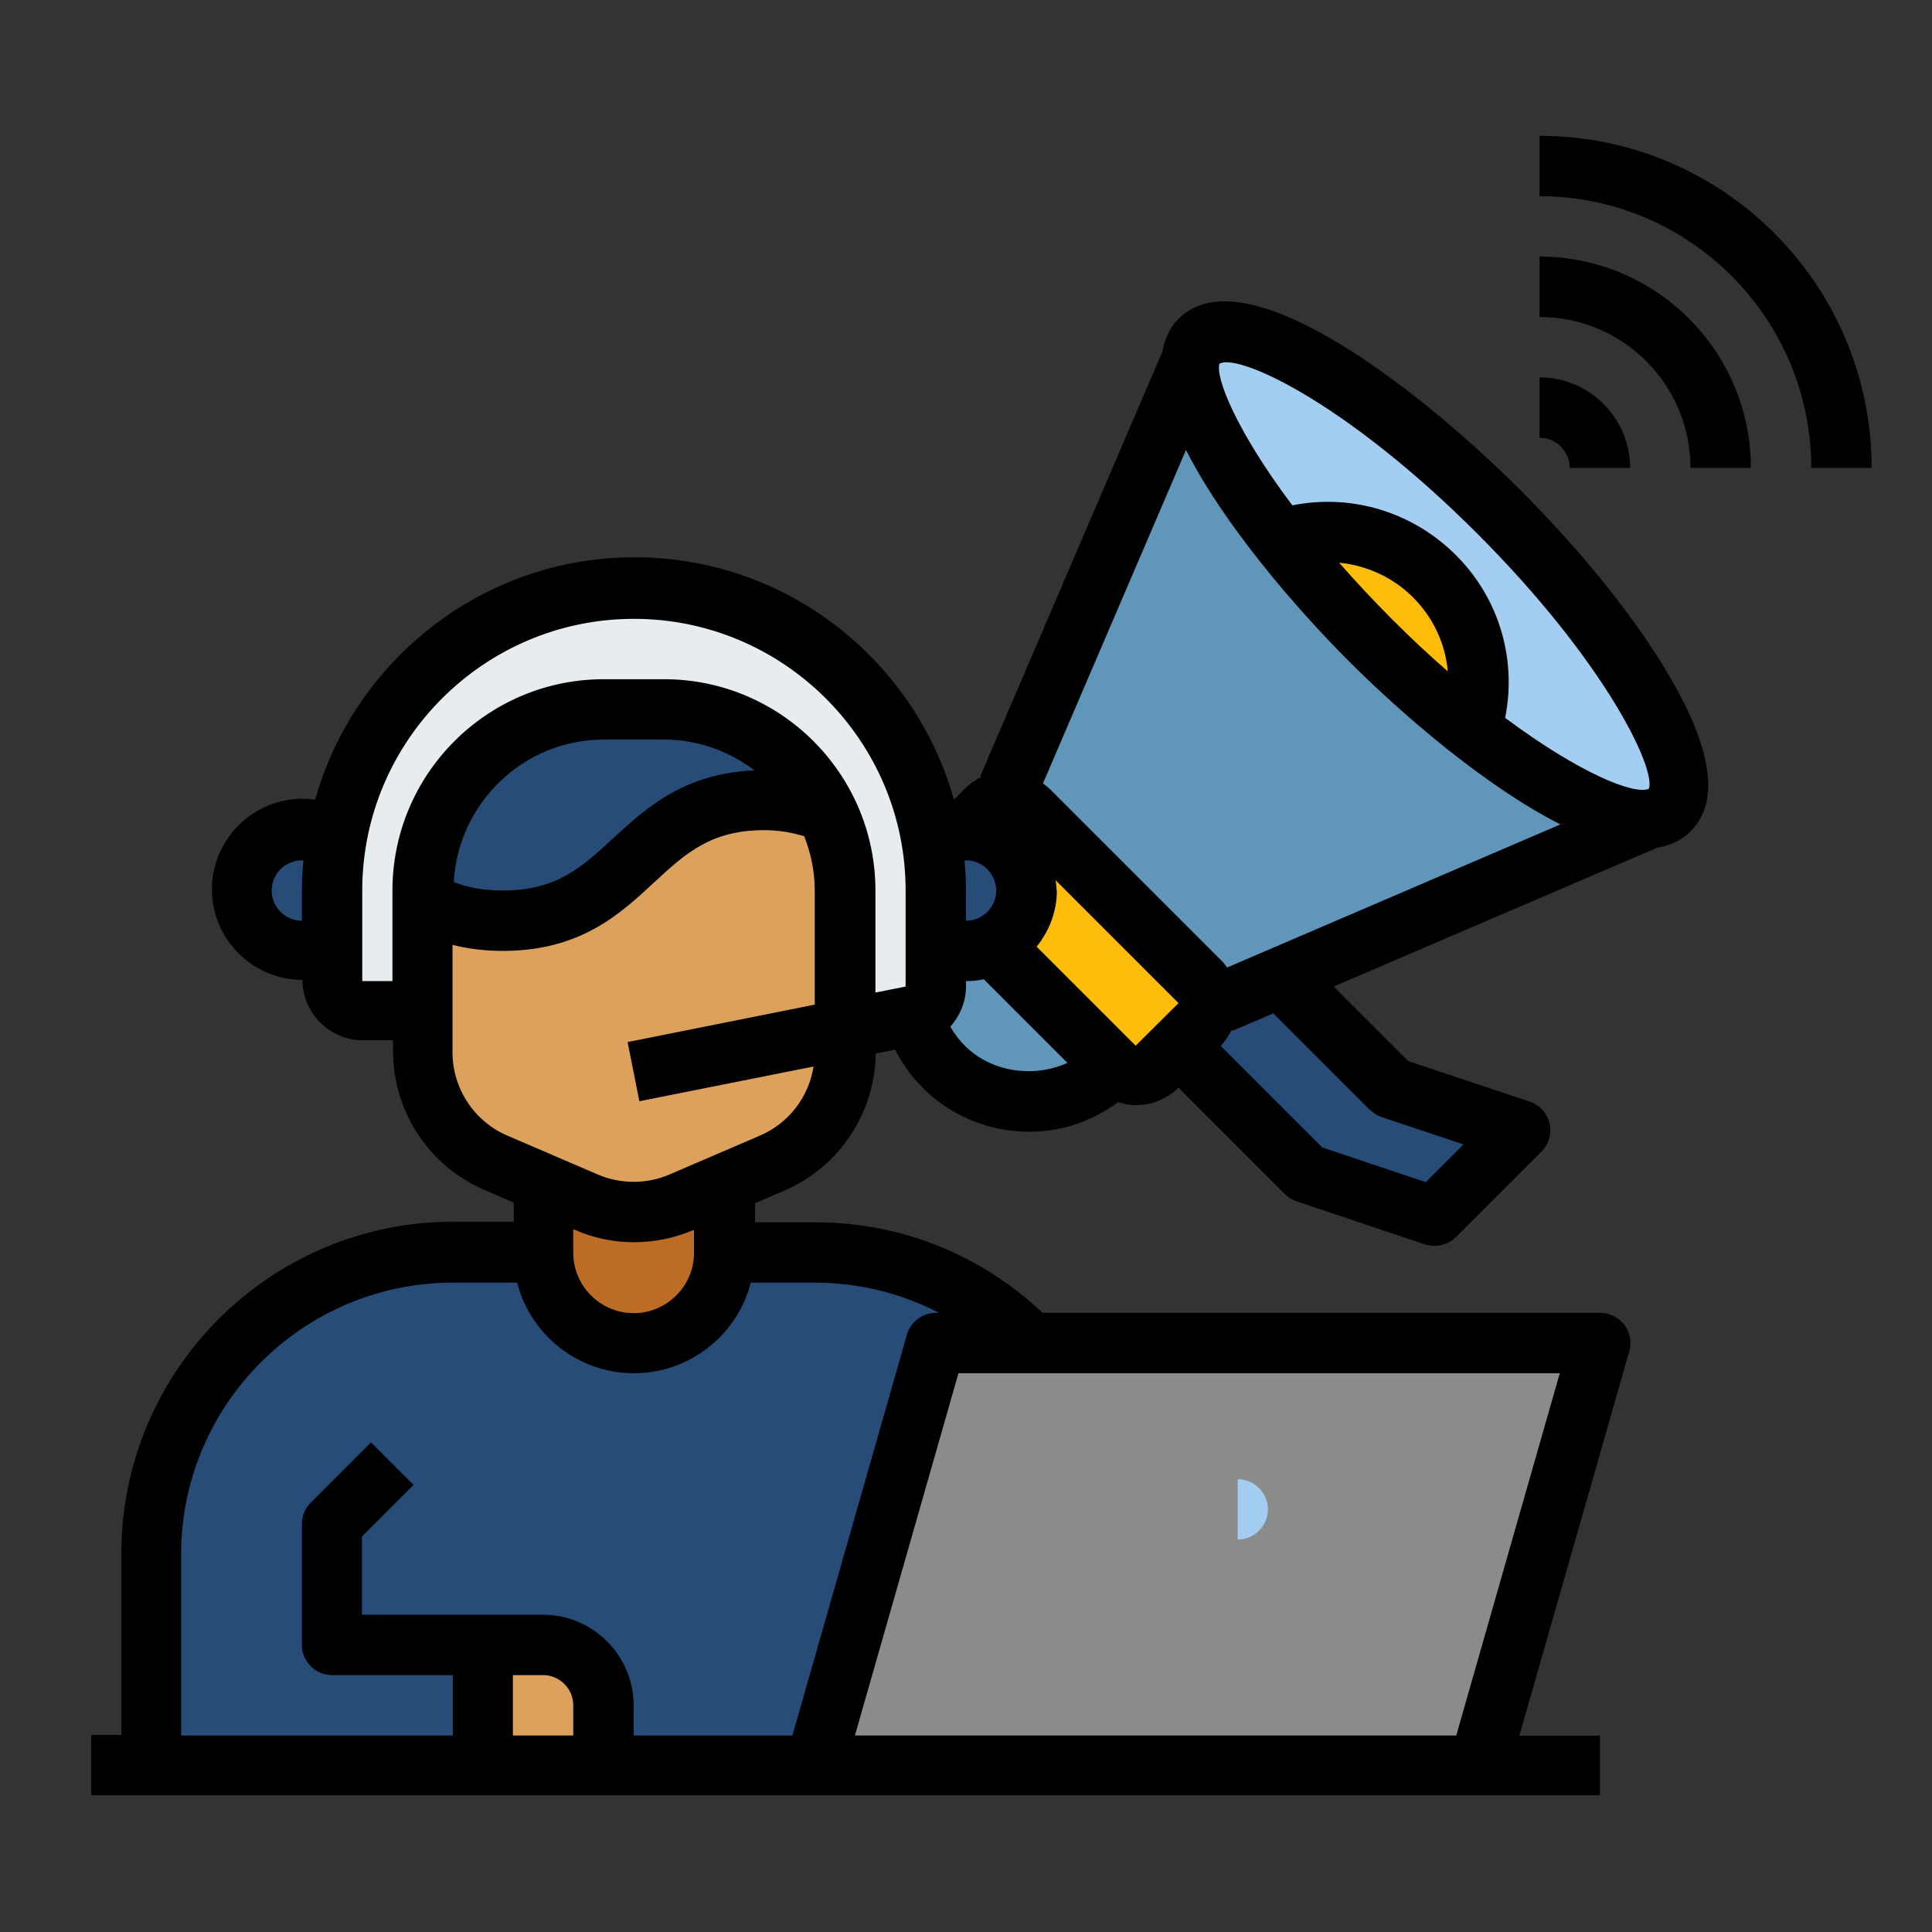
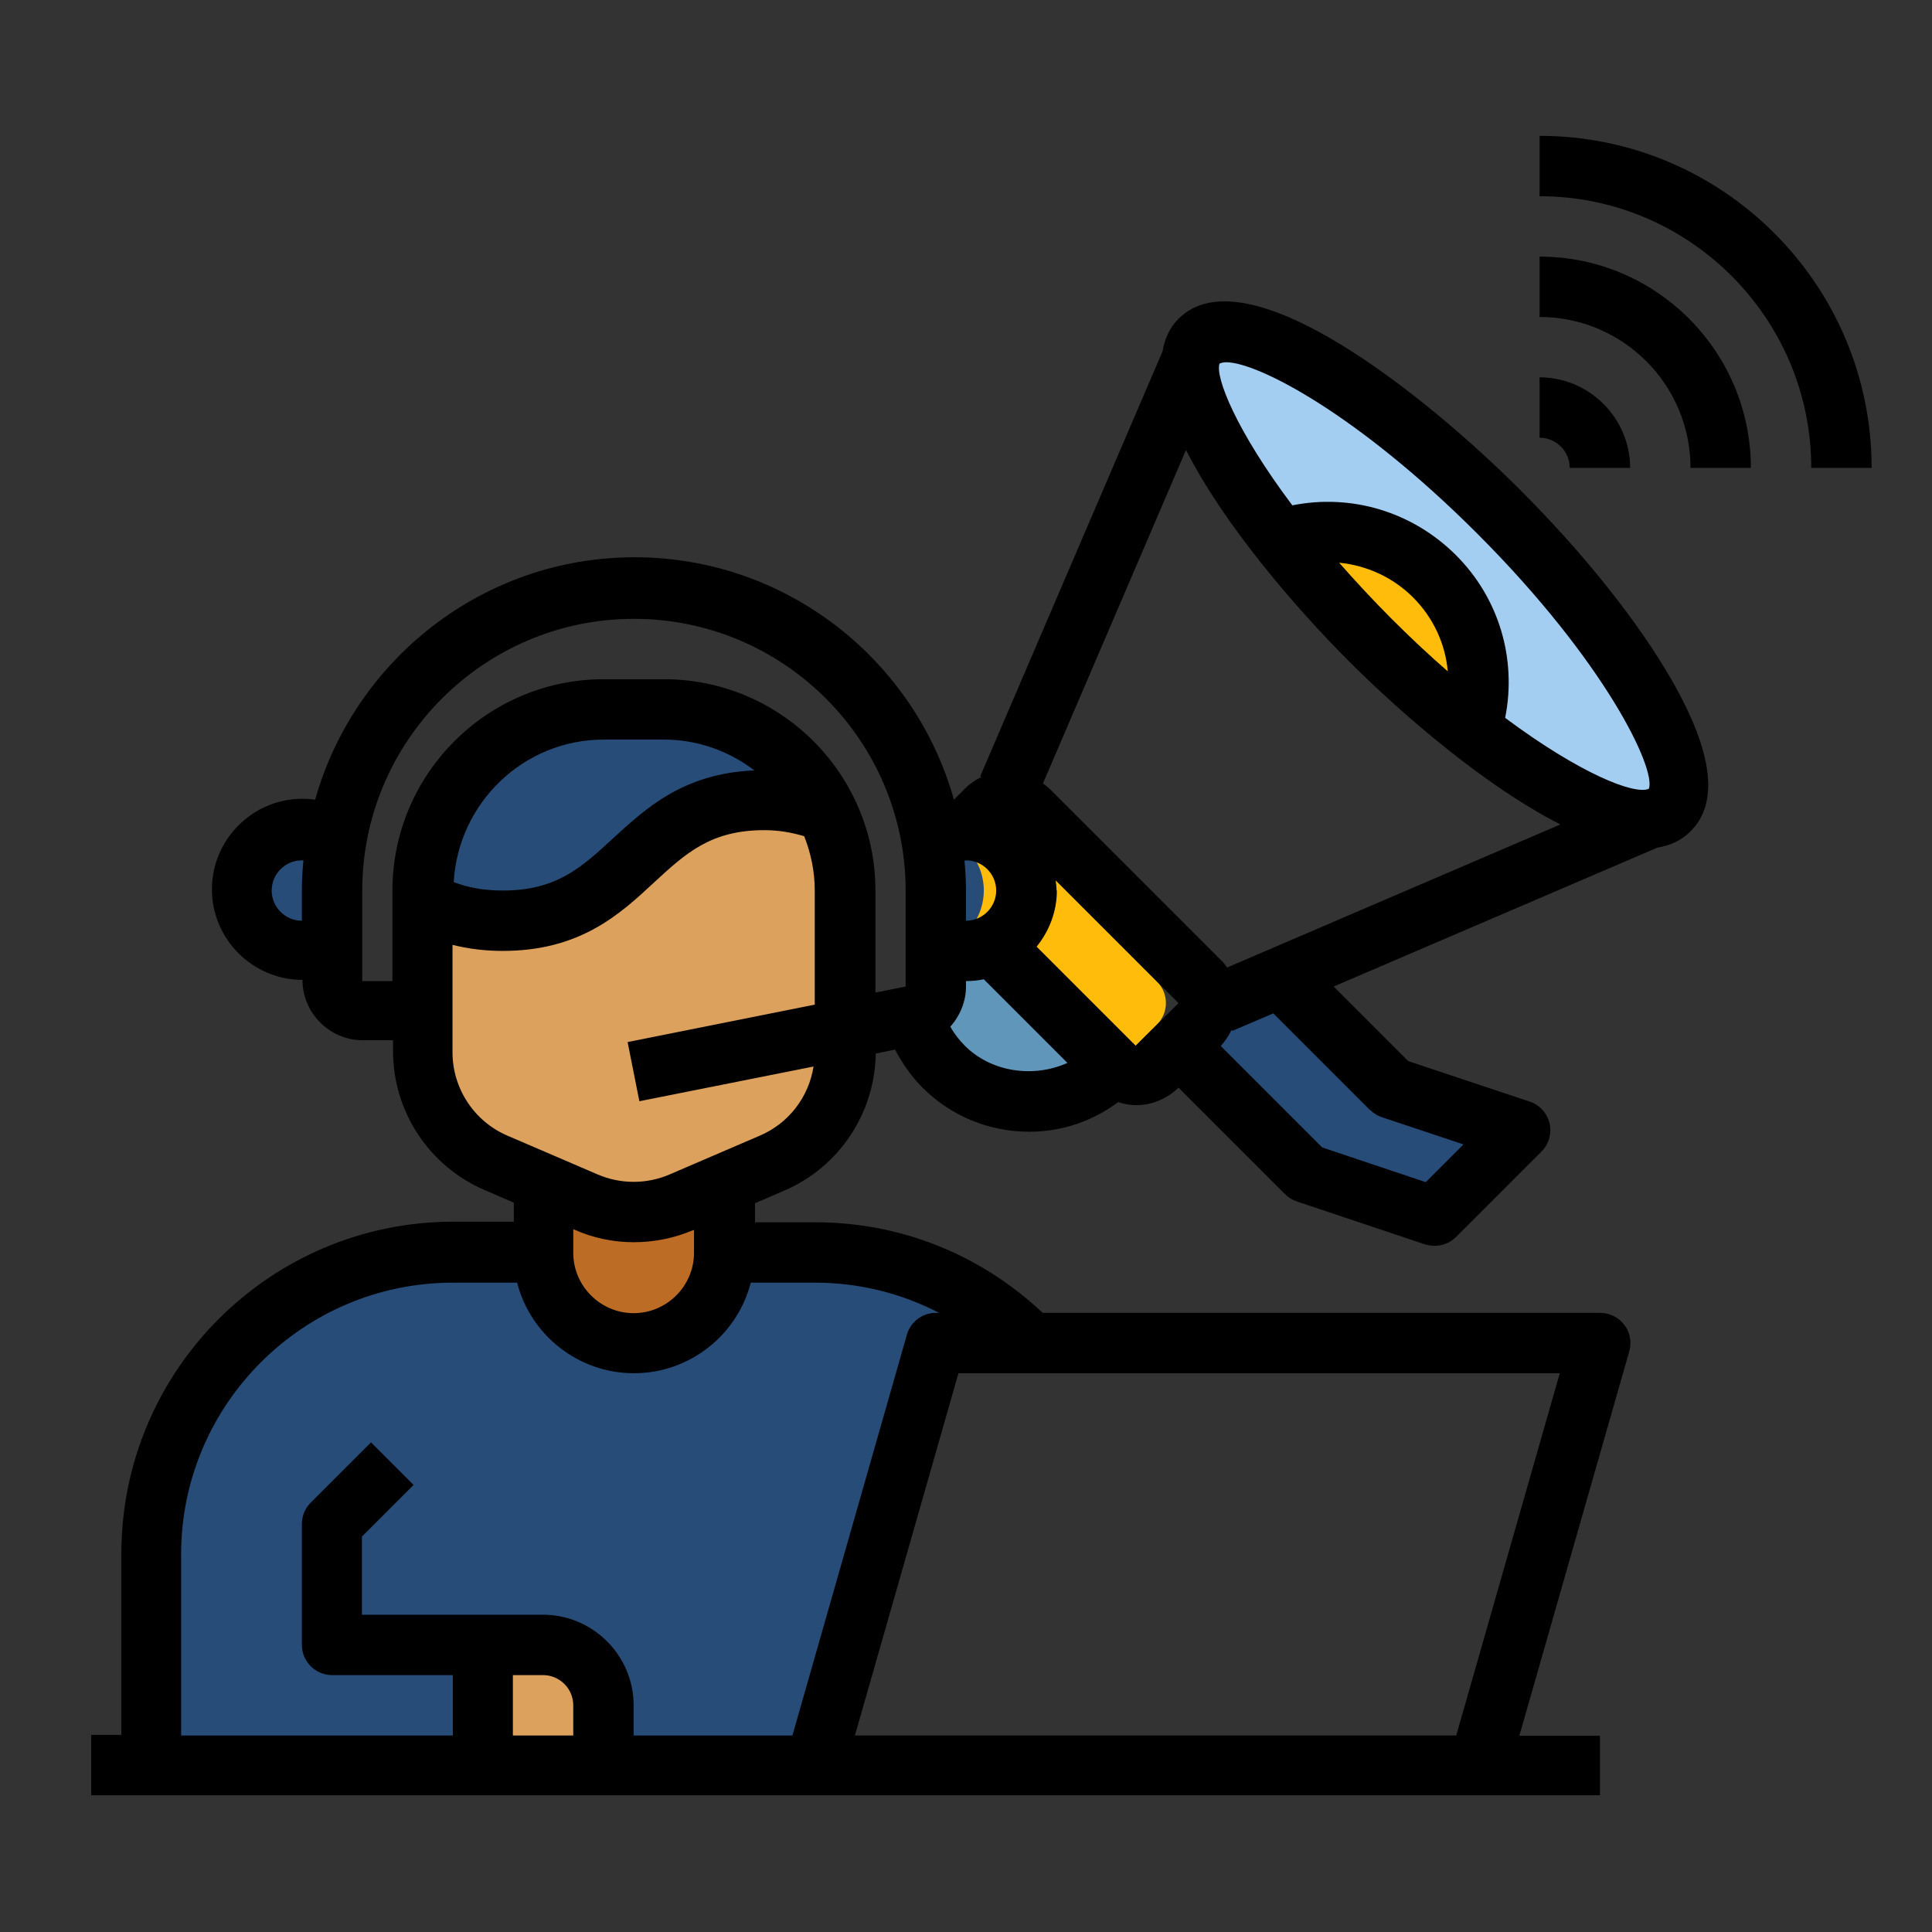
<svg xmlns="http://www.w3.org/2000/svg" data-name="Layer 1" id="Layer_1" viewBox="0 0 64 64">
  <rect x="0" y="0" width="64" height="64" fill="#333333" stroke="none" />
  <defs>
    <style>      .cls-1 {        fill: #e7ecef;      }      .cls-2 {        fill: #ffbc0a;      }      .cls-3 {        fill: #8b8c89;      }      .cls-4 {        fill: #bc6c25;      }      .cls-5 {        fill: #a3cef1;      }      .cls-6 {        fill: #dda15e;      }      .cls-7 {        fill: #6096ba;      }      .cls-8 {        fill: #274c77;      }    </style>
  </defs>
-   <polyline class="cls-3" points="27 58.5 31 44.5 53 44.5 49 58.5" />
  <path class="cls-8" d="M31,31.23c.29,.17,.64,.27,1,.27,1.1,0,2-.9,2-2s-.9-2-2-2c-.42,0-.81,.13-1.14,.36" />
  <path class="cls-6" d="M25.58,38.54l-3,1.29c-1.01,.43-2.15,.43-3.15,0l-3-1.29c-1.47-.63-2.42-2.08-2.42-3.68v-5.36c0-3.31,2.69-6,6-6h2c3.31,0,6,2.69,6,6v5.36c0,1.6-.95,3.05-2.42,3.68Z" />
  <ellipse class="cls-5" cx="47.51" cy="19.09" rx="3" ry="11" transform="translate(.42 39.19) rotate(-45)" />
-   <path class="cls-5" d="M41,49c.55,0,1,.45,1,1s-.45,1-1,1v-2Z" />
  <path class="cls-8" d="M11,31.23c-.29,.17-.64,.27-1,.27-1.1,0-2-.9-2-2s.9-2,2-2c.42,0,.81,.13,1.14,.36" />
  <path class="cls-4" d="M24,41.5c0,1.66-1.34,3-3,3s-3-1.34-3-3v-2.29l1.42,.61c1.01,.44,2.15,.44,3.16,0l1.42-.61v2.29Z" />
  <path class="cls-8" d="M27,58.5l4-14h3.14c-1.82-1.85-4.35-3-7.14-3h-3c0,1.66-1.34,3-3,3s-3-1.34-3-3h-3c-5.52,0-10,4.48-10,10v7H27Z" />
  <path class="cls-6" d="M20,58.5v-2c0-1.1-.9-2-2-2h-2v4h4Z" />
  <path class="cls-8" d="M27.4,26.88h-.01c-.57-.23-1.23-.38-2.06-.38-4.33,0-4.33,4-8.67,4-1.13,0-1.97-.27-2.66-.67v-.33c0-3.31,2.69-6,6-6h2c2.37,0,4.42,1.38,5.39,3.38h.01Z" />
  <path class="cls-2" d="M42.42,17.87c1.74-.57,3.71-.16,5.09,1.22s1.78,3.35,1.22,5.09h0c-1.08-.85-2.21-1.85-3.34-2.97-1.12-1.13-2.12-2.26-2.97-3.34h0Z" />
-   <path class="cls-7" d="M33.37,26.16l6.1-14.21h0c-.18,1.73,2.22,5.54,5.93,9.26,3.72,3.71,7.53,6.11,9.25,5.93h.01s-14.21,6.09-14.21,6.09l-7.07-7.07Z" />
  <polygon class="cls-8" points="39.03 34.64 43.27 38.88 47.51 40.3 50.34 37.47 46.1 36.06 42.42 32.38 40.44 33.23 39.03 34.64" />
-   <path class="cls-2" d="M32.03,27.5l.64-.64c.39-.39,1.02-.39,1.41,0l5.66,5.66c.39,.39,.39,1.02,0,1.42l-1.42,1.41c-.39,.39-1.02,.39-1.41,0l-4.05-4.05c.67-.32,1.14-1.01,1.14-1.8,0-1.09-.88-1.98-1.97-2Z" />
+   <path class="cls-2" d="M32.03,27.5l.64-.64l5.66,5.66c.39,.39,.39,1.02,0,1.42l-1.42,1.41c-.39,.39-1.02,.39-1.41,0l-4.05-4.05c.67-.32,1.14-1.01,1.14-1.8,0-1.09-.88-1.98-1.97-2Z" />
  <path class="cls-7" d="M31,31.23v1.45c0,.47-.32,.87-.76,.97,.18,.62,.52,1.21,1.01,1.7,1.56,1.56,4.1,1.56,5.66,0l-4.05-4.05c-.26,.13-.55,.2-.86,.2-.36,0-.71-.1-1-.27Z" />
-   <path class="cls-1" d="M28,34.1l2.2-.44c.46-.09,.8-.5,.8-.98v-3.18c0-2.76-1.12-5.26-2.93-7.07s-4.31-2.93-7.07-2.93c-5.52,0-10,4.48-10,10v3c0,.55,.45,1,1,1h2v-4c0-3.31,2.69-6,6-6h2c3.31,0,6,2.69,6,6v4.6Z" />
  <path d="M53,57.5h-2.67l3.64-12.73c.09-.3,.03-.63-.16-.88-.19-.25-.49-.4-.8-.4h-18.47c-2.05-1.93-4.7-3-7.53-3h-2v-.63l.97-.42c1.82-.78,3-2.56,3.03-4.54l.64-.13c.24,.46,.54,.89,.91,1.26,.94,.94,2.2,1.46,3.54,1.46,1.08,0,2.09-.35,2.94-.98,.19,.06,.39,.1,.59,.1,.53,0,1.03-.21,1.41-.58h0s3.53,3.53,3.53,3.53c.11,.11,.24,.19,.39,.24l4.24,1.42c.1,.03,.21,.05,.32,.05,.26,0,.52-.1,.71-.29l2.83-2.83c.25-.25,.35-.6,.27-.94-.08-.34-.33-.61-.66-.72l-4.02-1.34-2.47-2.47,10.72-4.6c.43-.07,.81-.24,1.11-.55,.94-.94,.73-2.62-.62-4.98-1.11-1.94-2.9-4.19-5.04-6.33-3.15-3.15-9.08-7.89-11.31-5.66-.3,.3-.46,.67-.53,1.08l-6.04,14.08,.04,.02c-.19,.09-.37,.21-.53,.37l-.38,.38s0,0,0,0c-1.3-4.63-5.55-8.03-10.58-8.03s-9.28,3.41-10.58,8.03c-.14-.02-.28-.03-.42-.03-1.65,0-3,1.35-3,3s1.35,3,3,3c0,1.1,.9,2,2,2h1v.36c0,2,1.19,3.81,3.03,4.6l.97,.42v.63h-2c-6.07,0-11,4.93-11,11v6h-1v2H53v-2Zm-7.61-20.73c.11,.11,.24,.19,.39,.24l2.7,.9-1.25,1.25-3.43-1.15-3.36-3.36h0c.15-.17,.27-.35,.36-.54l.02,.04,1.36-.58,3.2,3.2Zm-4.98-24.73c.05-.02,.12-.04,.21-.04,1.04,0,4.36,1.72,8.31,5.67,4.27,4.27,5.94,7.82,5.69,8.46-.48,.21-2.29-.51-4.76-2.35,.39-1.95-.2-3.97-1.64-5.4s-3.45-2.03-5.41-1.64c-1.85-2.46-2.57-4.26-2.41-4.7Zm7.55,10.2c-.6-.52-1.22-1.1-1.86-1.74-.64-.64-1.21-1.26-1.74-1.86,.91,.09,1.78,.48,2.45,1.15,.67,.67,1.07,1.54,1.15,2.45Zm-8.67-7.33c1.23,2.43,3.58,5.18,5.4,7,1.82,1.82,4.57,4.17,7,5.4l-11.04,4.74c-.06-.08-.12-.17-.2-.24l-5.66-5.66c-.07-.07-.16-.14-.24-.2l4.74-11.05Zm-4.29,14.59c0-.12-.02-.23-.03-.34l4.07,4.07-1.42,1.41-3.28-3.28c.41-.51,.67-1.15,.67-1.86Zm-3-1c.55,0,1,.45,1,1s-.45,1-1,1v-1c0-.33-.02-.66-.05-.99,.02,0,.03,0,.05,0Zm0,4.18v-.18c.2,0,.4-.02,.59-.06l2.77,2.77c-1.11,.5-2.51,.32-3.4-.57-.19-.19-.35-.4-.48-.63,.32-.36,.52-.83,.52-1.33Zm-22-3.18v1c-.55,0-1-.45-1-1s.45-1,1-1c.02,0,.03,0,.05,0-.03,.33-.05,.66-.05,.99Zm3,0v3h-1v-3c0-4.96,4.04-9,9-9s9,4.04,9,9v3.18l-1,.2v-3.38c0-3.86-3.14-7-7-7h-2c-3.86,0-7,3.14-7,7Zm11.99-3.98c-2.33,.1-3.57,1.23-4.67,2.24-1.05,.97-1.88,1.74-3.66,1.74-.61,0-1.14-.09-1.63-.28,.15-2.62,2.31-4.72,4.97-4.72h2c1.13,0,2.16,.39,2.99,1.02Zm-8.18,12.1c-1.1-.47-1.82-1.56-1.82-2.76v-3.56c.52,.13,1.07,.2,1.66,.2,2.56,0,3.87-1.2,5.02-2.27,1.05-.97,1.88-1.73,3.65-1.73,.49,0,.91,.08,1.32,.2,.22,.56,.35,1.16,.35,1.8v3.78l-6.2,1.24,.39,1.96,5.77-1.15c-.16,1.01-.82,1.88-1.78,2.29h0s-3,1.29-3,1.29c-.75,.32-1.61,.32-2.36,0l-3-1.29Zm6.18,3.11v.77c0,1.1-.9,2-2,2s-2-.9-2-2v-.77h.03c.62,.28,1.3,.42,1.97,.42s1.34-.13,1.97-.4h.03Zm-4,16.76h-2v-2h1c.55,0,1,.45,1,1v1Zm2,0v-1c0-1.65-1.35-3-3-3h-6v-2.59l1.71-1.71-1.41-1.41-2,2c-.19,.19-.29,.44-.29,.71v4c0,.55,.45,1,1,1h4v2H6v-6c0-4.96,4.04-9,9-9h2.13c.44,1.72,2.01,3,3.87,3s3.43-1.28,3.87-3h2.13c1.46,0,2.85,.35,4.11,1h-.11c-.45,0-.84,.3-.96,.73l-3.79,13.27h-5.25Zm7.33,0l3.43-12h19.92l-3.43,12H28.33Z" />
  <path d="M51,14.5c.55,0,1,.45,1,1h2c0-1.65-1.35-3-3-3v2Z" />
  <path d="M56,15.5h2c0-3.86-3.14-7-7-7v2c2.76,0,5,2.24,5,5Z" />
  <path d="M51,4.5v2c4.96,0,9,4.04,9,9h2c0-6.07-4.93-11-11-11Z" />
</svg>